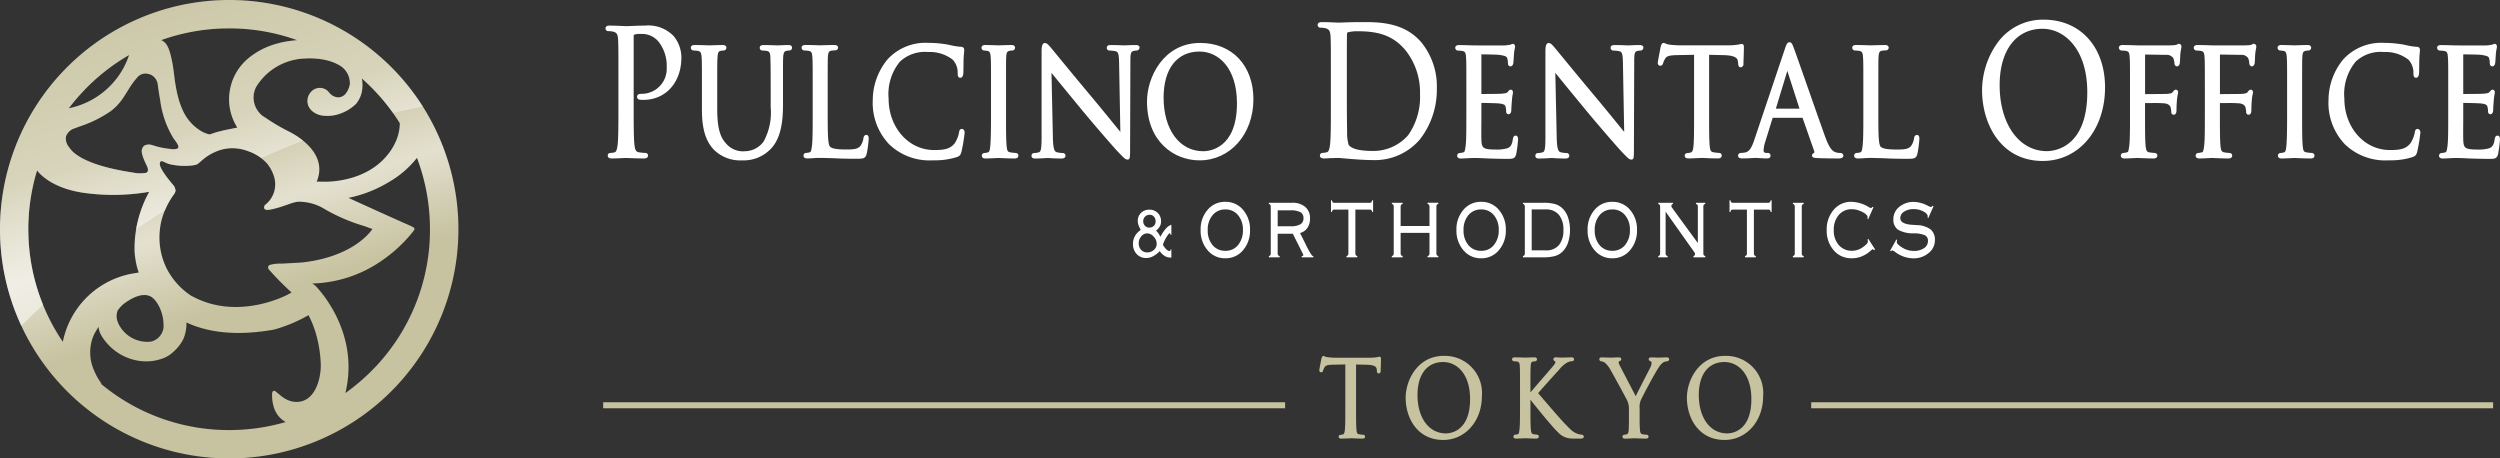
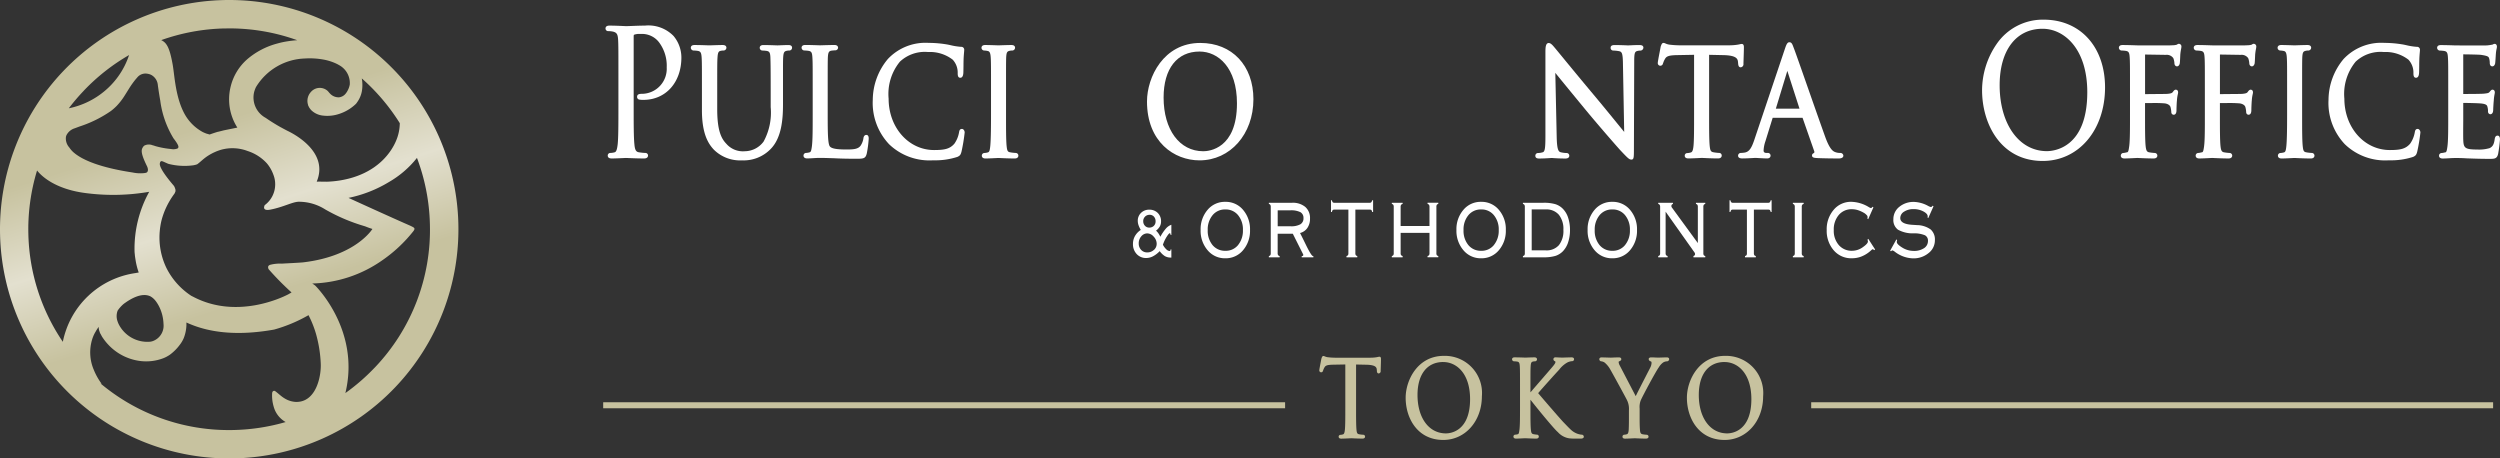
<svg xmlns="http://www.w3.org/2000/svg" width="272.662" height="50" viewBox="0 0 272.662 50">
  <rect x="0" y="0" width="272.662" height="50" fill="#333333" stroke="none" />
  <defs>
    <linearGradient id="linear-gradient" x1="0.43" y1="0.28" x2="0.549" y2="0.655" gradientUnits="objectBoundingBox">
      <stop offset="0" stop-color="#c7c29f" />
      <stop offset="0.515" stop-color="#e3e0cf" />
      <stop offset="1" stop-color="#c7c29f" />
    </linearGradient>
    <linearGradient id="linear-gradient-2" x1="0.23" y1="-0.111" x2="0.893" y2="1.63" gradientUnits="objectBoundingBox">
      <stop offset="0" stop-color="#fff" stop-opacity="0" />
      <stop offset="1" stop-color="#fff" />
    </linearGradient>
  </defs>
  <g id="logo05" transform="translate(-535 -611)">
    <g id="グループ_164" data-name="グループ 164" transform="translate(1162.754 -476.587)">
      <g id="グループ_154" data-name="グループ 154">
        <path id="パス_264" data-name="パス 264" d="M-577.764,1111.96a25,25,0,0,0-24.979-24.373c-.213,0-.425,0-.638.008a25,25,0,0,0-24.365,25.618,25,25,0,0,0,24.979,24.374c.212,0,.425,0,.638-.008A25,25,0,0,0-577.764,1111.96Zm-14.708-17.876a5.727,5.727,0,0,1,1.4.445,4.414,4.414,0,0,1,.495.278h0l.007.005.013.009a2.226,2.226,0,0,1,.951,1.992,2.308,2.308,0,0,1-.352.853l-.026.036a.327.327,0,0,1-.022.03l-.017.023a1.077,1.077,0,0,1-.767.447,1.279,1.279,0,0,1-.988-.429,1.275,1.275,0,0,1-.119-.135.124.124,0,0,0-.02-.018.88.88,0,0,0-.084-.1,1.276,1.276,0,0,0-1.852.107,1.43,1.43,0,0,0-.3,1.407.076.076,0,0,0,0,.033l.016.033c.016.038.035.075.054.111l.024.048c.014.027.028.053.044.078a.405.405,0,0,0,.031.043,1.578,1.578,0,0,0,.193.239,2.143,2.143,0,0,0,1.248.574,4.032,4.032,0,0,0,1.78-.183,4.715,4.715,0,0,0,1.8-1.068c.015-.016.029-.034.045-.052s.037-.038.055-.058a.321.321,0,0,0,.015-.032,2.982,2.982,0,0,0,.573-1.331,3.982,3.982,0,0,0-.022-1.332q.417.367.818.757a22.059,22.059,0,0,1,3.328,4.126,4.98,4.98,0,0,1-.413,1.938c-.449,1.063-1.938,3.609-6.054,4.3-.342.057-.7.1-1.057.124h-.006l-.261.017h-.015c-.063,0-.126.008-.189.01v-.01h-.61l0-.006-.456.005c1.272-3.045-2.069-4.974-3.005-5.452l-.1-.053-.01,0h0c-.228-.116-.467-.241-.717-.379l-.007,0-.031-.029v.011c-.519-.288-1.083-.63-1.7-1.056a2.526,2.526,0,0,1-1.26-2.791,3.123,3.123,0,0,1,.207-.565,6.478,6.478,0,0,1,5.315-3.117A8.4,8.4,0,0,1-592.472,1094.084Zm-6,22.845a30.439,30.439,0,0,0,2.433,2.479h0c.041.04.066.063.069.067l.013.012c-.056.029-.323.182-.343.193-.561.3-5.611,2.8-10.405.263l-.179-.088a7.819,7.819,0,0,1-2.73-3.065,7.639,7.639,0,0,1-.716-3.989,7.649,7.649,0,0,1,.183-1.145,8.346,8.346,0,0,1,.48-1.362,8.754,8.754,0,0,1,.927-1.57.633.633,0,0,0,.082-.165.363.363,0,0,0,.032-.074.648.648,0,0,0,.011-.19,1.377,1.377,0,0,0-.167-.433c-1.72-2.01-1.564-2.4-1.52-2.516a.189.189,0,0,1,.2-.185c.144.033.559.241.727.3a7.1,7.1,0,0,0,2.7.154,2.258,2.258,0,0,0,.432-.113c.329-.242.618-.537.958-.781a5.6,5.6,0,0,1,.9-.521c.126-.057.252-.112.381-.159a5.093,5.093,0,0,1,.537-.167l.072-.015a4.643,4.643,0,0,1,2.654.2,4.822,4.822,0,0,1,2.1,1.352,4.009,4.009,0,0,1,.7,1.22,2.831,2.831,0,0,1,.2,1.078,2.812,2.812,0,0,1-1.14,2.25c-.135.28-.156.647.649.484,1.423-.289,2.292-.8,3.005-.852a5.373,5.373,0,0,1,2.946.838,19.745,19.745,0,0,0,4.3,1.828l.146.052a7.233,7.233,0,0,0,.7.248s-1.8,2.97-7.576,3.647c-.755.063-1.518.088-2.3.137a4.264,4.264,0,0,0-1.3.134C-598.5,1116.561-598.564,1116.664-598.469,1116.929Zm-12.842,3a1.586,1.586,0,0,1,.2.138,2.142,2.142,0,0,1,.442.492,3.944,3.944,0,0,1,.3.515,4.565,4.565,0,0,1,.45,1.822,1.788,1.788,0,0,1-1.24,1.917,2,2,0,0,1-.2.041,3.5,3.5,0,0,1-3.446-1.909,2.659,2.659,0,0,1-.135-.339,1.68,1.68,0,0,1,.022-1.145,3.758,3.758,0,0,1,.649-.723C-613.7,1120.314-612.346,1119.393-611.311,1119.928Zm8.007-29.238c.186,0,.375-.007.561-.007h0a21.878,21.878,0,0,1,7.413,1.288,12.43,12.43,0,0,0-1.343.167c-.246.045-.486.1-.723.163-.036.009-.071.02-.107.03a8.286,8.286,0,0,0-3.271,1.706,5.773,5.773,0,0,0-1.844,3.094,5.727,5.727,0,0,0,.753,4.37l-.043.009h0l-1.471.3h0c-.2.055-.406.106-.588.148-.018,0-.034.007-.051.012l-.011,0c-.5.154-.856.286-.856.286l-.357-.1c-.111-.042-.219-.086-.323-.134l-.064-.031c-.025-.012-.048-.026-.072-.039a4.974,4.974,0,0,1-1.862-1.836l0,0c-.016-.026-.03-.051-.044-.077-1.013-1.829-1.1-4.2-1.307-5.384-.338-1.9-.665-2.413-1.253-2.693A21.968,21.968,0,0,1-603.3,1090.69Zm-15.321,6.8a21.944,21.944,0,0,1,4.952-3.9,8.63,8.63,0,0,1-3,4.189c-.053.041-.105.079-.158.118a8.792,8.792,0,0,1-3.416,1.5A22.061,22.061,0,0,1-618.625,1097.492Zm-1.94,5.048a.966.966,0,0,1,.072-.223,1.5,1.5,0,0,1,.9-.739l.281-.106.205-.077a13.166,13.166,0,0,0,3.451-1.7,5.925,5.925,0,0,0,.643-.569,6.942,6.942,0,0,0,.858-1.114c.166-.261.331-.529.5-.8a9.817,9.817,0,0,1,.667-.936l.237-.276a1.155,1.155,0,0,1,1.065-.373,1.359,1.359,0,0,1,.265.063,1.258,1.258,0,0,1,.2.089,1.391,1.391,0,0,1,.685,1.1c.079.573.164,1.133.262,1.672a10.5,10.5,0,0,0,1.442,4.118c.676.88.577.988.452,1.111a1.262,1.262,0,0,1-.716.06,9.463,9.463,0,0,1-1.675-.307c-.123-.042-.243-.081-.362-.112a1.078,1.078,0,0,0-.863.039.494.494,0,0,0-.136.133l-.01.013-.011.017c-.191.291-.3.6.43,2.084,0,0,.272.522-.052.708a1.106,1.106,0,0,1-.172.043,3.974,3.974,0,0,1-1.137-.02l-.242-.044c-3.516-.536-5.358-1.346-6.268-2.077a2.663,2.663,0,0,1-.595-.639A1.467,1.467,0,0,1-620.565,1102.54Zm-3.146,3.638c.356.462,1.836,2.073,5.49,2.491h0a23.018,23.018,0,0,0,6.744-.163,12.786,12.786,0,0,0-1.6,6.478c0,.015,0,.031,0,.046.005.068.01.135.017.2s.011.11.017.165c0,.025,0,.05.008.075h0c.005.04.009.08.014.121.022.158.048.318.076.478h0l0,.007a7.636,7.636,0,0,0,.324,1.234c-.113.017-.226.036-.338.059a9.448,9.448,0,0,0-7.939,7.5,21.776,21.776,0,0,1-3.759-11.739A21.933,21.933,0,0,1-623.711,1106.178Zm28.683,25.212a2.359,2.359,0,0,1-.462.034,2.574,2.574,0,0,1-1.232-.393c-.375-.223-.664-.526-1.012-.78a.2.2,0,0,0-.306.1l-.027.07a4.29,4.29,0,0,0,.17,1.535,2.742,2.742,0,0,0,1.3,1.662,22.03,22.03,0,0,1-5.608.868c-.186.005-.375.007-.561.007a21.754,21.754,0,0,1-14.04-5.1.769.769,0,0,0,.143.057,6.809,6.809,0,0,1-.862-1.537,4.764,4.764,0,0,1-.285-.9,4.858,4.858,0,0,1,.111-2.412,3.988,3.988,0,0,1,.212-.541c.048-.1.1-.193.157-.288a5.2,5.2,0,0,1,.339-.532c-.007.01,0,.033.005.062a1.355,1.355,0,0,0,.119.513l.017.039-.013.03a1.342,1.342,0,0,1,.126.21c.014.028.03.056.046.086.04.073.073.135.079.144.039.059.081.117.121.175l.028.043h0a5.971,5.971,0,0,0,.662.783,5.758,5.758,0,0,0,3.1,1.6,5.257,5.257,0,0,0,2.791-.278,3.633,3.633,0,0,0,.7-.381,5.133,5.133,0,0,0,1.05-1.048,3.364,3.364,0,0,0,.448-.752,4.229,4.229,0,0,0,.293-1.4c0-.1,0-.2,0-.306,2.221,1.032,5.3,1.536,9.572.771a16.305,16.305,0,0,0,3.744-1.57,11.36,11.36,0,0,1,.812,2.026,13.964,13.964,0,0,1,.52,3.2C-592.7,1128.522-593.2,1131.072-595.028,1131.39Zm8.144-3.709a22.158,22.158,0,0,1-3.2,2.779c1.677-6.9-3.3-11.739-3.3-11.739-.195-.138-.308-.213-.308-.213a13.881,13.881,0,0,0,7.555-2.476,15.649,15.649,0,0,0,3.461-3.22l.008-.011.012-.015.02-.027.007-.011c.154-.227.068-.305-.077-.393-.078-.042-.166-.085-.268-.134l-.03-.015c-1.947-.847-6.738-3.035-6.738-3.036a13.883,13.883,0,0,0,4.4-1.722,10.712,10.712,0,0,0,3.067-2.639,21.909,21.909,0,0,1,1.411,7.229A21.761,21.761,0,0,1-586.884,1127.681Z" fill="url(#linear-gradient)" />
-         <path id="パス_265" data-name="パス 265" d="M-602.743,1087.587c-.213,0-.425,0-.638.008a25,25,0,0,0-24.365,25.618,24.922,24.922,0,0,0,2.315,9.908q1.133-1.131,2.375-2.291a21.885,21.885,0,0,1-1.595-7.695,21.933,21.933,0,0,1,.94-6.957c.356.462,1.836,2.073,5.49,2.491h0a23.018,23.018,0,0,0,6.744-.163,13.928,13.928,0,0,0-1.451,4.118q1.537-1.074,3.174-2.116l.09-.214a8.754,8.754,0,0,1,.927-1.57.633.633,0,0,0,.082-.165.363.363,0,0,0,.032-.074.648.648,0,0,0,.011-.19,1.377,1.377,0,0,0-.167-.433c-1.72-2.01-1.564-2.4-1.52-2.516a.189.189,0,0,1,.2-.185c.144.033.559.241.727.3a7.1,7.1,0,0,0,2.7.154,2.258,2.258,0,0,0,.432-.113c.329-.242.618-.537.958-.781a5.6,5.6,0,0,1,.9-.521c.126-.057.252-.112.381-.159a5.093,5.093,0,0,1,.537-.167l.072-.015a4.643,4.643,0,0,1,2.654.2,6.111,6.111,0,0,1,1.475.767q2.22-1.005,4.569-1.9a8.958,8.958,0,0,0-1.5-.97l-.1-.053-.01,0h0c-.228-.116-.467-.241-.717-.379l-.007,0-.031-.029v.011c-.519-.288-1.083-.63-1.7-1.056a2.526,2.526,0,0,1-1.26-2.791,3.123,3.123,0,0,1,.207-.565,6.478,6.478,0,0,1,5.315-3.117,8.4,8.4,0,0,1,2.043.12,5.727,5.727,0,0,1,1.4.445,4.414,4.414,0,0,1,.495.278h0l.007.005.013.009a2.226,2.226,0,0,1,.951,1.992,2.308,2.308,0,0,1-.352.853l-.026.036a.327.327,0,0,1-.022.03l-.017.023a1.077,1.077,0,0,1-.767.447,1.279,1.279,0,0,1-.988-.429,1.275,1.275,0,0,1-.119-.135.124.124,0,0,0-.02-.018.88.88,0,0,0-.084-.1,1.276,1.276,0,0,0-1.852.107,1.43,1.43,0,0,0-.3,1.407.076.076,0,0,0,0,.033l.016.033c.016.038.035.075.054.111l.024.048c.014.027.028.053.044.078a.405.405,0,0,0,.031.043,1.578,1.578,0,0,0,.193.239,2.143,2.143,0,0,0,1.248.574,4.032,4.032,0,0,0,1.78-.183,4.715,4.715,0,0,0,1.8-1.068c.015-.016.029-.034.045-.052s.037-.038.055-.058a.321.321,0,0,0,.015-.032,2.982,2.982,0,0,0,.573-1.331,3.982,3.982,0,0,0-.022-1.332q.417.367.818.757a22.083,22.083,0,0,1,2.573,3q1.6-.384,3.254-.7A24.986,24.986,0,0,0-602.743,1087.587Zm-15.882,9.9a21.944,21.944,0,0,1,4.952-3.9,8.63,8.63,0,0,1-3,4.189c-.053.041-.105.079-.158.118a8.792,8.792,0,0,1-3.416,1.5A22.061,22.061,0,0,1-618.625,1097.492Zm10.246,6.294a1.262,1.262,0,0,1-.716.06,9.463,9.463,0,0,1-1.675-.307c-.123-.042-.243-.081-.362-.112a1.078,1.078,0,0,0-.863.039.494.494,0,0,0-.136.133l-.01.013-.011.017c-.191.291-.3.6.43,2.084,0,0,.272.522-.052.708a1.106,1.106,0,0,1-.172.043,3.974,3.974,0,0,1-1.137-.02l-.242-.044c-3.516-.536-5.358-1.346-6.268-2.077a2.663,2.663,0,0,1-.595-.639,1.467,1.467,0,0,1-.377-1.144.966.966,0,0,1,.072-.223,1.5,1.5,0,0,1,.9-.739l.281-.106.205-.077a13.166,13.166,0,0,0,3.451-1.7,5.925,5.925,0,0,0,.643-.569,6.942,6.942,0,0,0,.858-1.114c.166-.261.331-.529.5-.8a9.817,9.817,0,0,1,.667-.936l.237-.276a1.155,1.155,0,0,1,1.065-.373,1.359,1.359,0,0,1,.265.063,1.258,1.258,0,0,1,.2.089,1.391,1.391,0,0,1,.685,1.1c.079.573.164,1.133.262,1.672a10.5,10.5,0,0,0,1.442,4.118C-608.155,1103.555-608.254,1103.663-608.379,1103.786Zm11.706-11.648c-.246.045-.486.1-.723.163-.036.009-.071.02-.107.03a8.286,8.286,0,0,0-3.271,1.706,5.773,5.773,0,0,0-1.844,3.094,5.727,5.727,0,0,0,.753,4.37l-.043.009-1.471.3c-.2.055-.406.106-.588.148-.018,0-.034.007-.051.012l-.011,0c-.5.154-.856.286-.856.286l-.357-.1c-.111-.042-.219-.086-.323-.134l-.064-.031c-.025-.012-.048-.026-.072-.039a4.974,4.974,0,0,1-1.862-1.836l0,0c-.016-.026-.03-.051-.044-.077-1.013-1.829-1.1-4.2-1.307-5.384-.338-1.9-.665-2.413-1.253-2.693a21.968,21.968,0,0,1,6.865-1.275c.186,0,.375-.007.561-.007h0a21.878,21.878,0,0,1,7.413,1.288A12.43,12.43,0,0,0-596.673,1092.138Z" fill="url(#linear-gradient-2)" />
      </g>
      <g id="グループ_163" data-name="グループ 163">
        <g id="グループ_155" data-name="グループ 155">
          <path id="パス_266" data-name="パス 266" d="M-501.2,1113.41a2.4,2.4,0,0,0-.207-.365,1.669,1.669,0,0,0-.264-.3,1.615,1.615,0,0,0,.419-.47,1.116,1.116,0,0,0,.128-.538,1.249,1.249,0,0,0-.359-.925,1.261,1.261,0,0,0-.925-.356,1.234,1.234,0,0,0-.9.349,1.175,1.175,0,0,0-.355.875,1.459,1.459,0,0,0,.078.453,2.709,2.709,0,0,0,.251.531,1.941,1.941,0,0,0-.635.666,1.724,1.724,0,0,0-.218.853,1.556,1.556,0,0,0,.407,1.114,1.376,1.376,0,0,0,1.046.43,1.61,1.61,0,0,0,.738-.191,2.82,2.82,0,0,0,.726-.559,2.049,2.049,0,0,0,.571.549,1.32,1.32,0,0,0,.66.153H-500v-.889h-.084a.254.254,0,0,1-.028.13.087.087,0,0,1-.075.047.589.589,0,0,1-.367-.191,1.713,1.713,0,0,1-.367-.5,4.154,4.154,0,0,1,.417-.877q.24-.375.332-.375c.026,0,.047.018.063.053a.333.333,0,0,1,.025.143H-500V1112.1a1.425,1.425,0,0,0-.571.387A4.923,4.923,0,0,0-501.2,1113.41Zm-1.669-2.2a.688.688,0,0,1,.5-.194.606.606,0,0,1,.47.2.729.729,0,0,1,.179.509.665.665,0,0,1-.19.492.677.677,0,0,1-.5.192.614.614,0,0,1-.472-.2.707.707,0,0,1-.186-.5A.663.663,0,0,1-502.868,1111.215Zm.967,3.629a1.038,1.038,0,0,1-.732.277.868.868,0,0,1-.665-.279,1,1,0,0,1-.26-.705,1.133,1.133,0,0,1,.279-.77.846.846,0,0,1,.654-.32.945.945,0,0,1,.7.356,1.126,1.126,0,0,1,.325.772A.879.879,0,0,1-501.9,1114.844Z" fill="#fff" />
          <path id="パス_267" data-name="パス 267" d="M-494.115,1109.6a2.448,2.448,0,0,0-1.936.875,3.232,3.232,0,0,0-.757,2.2,3.241,3.241,0,0,0,.762,2.205,2.446,2.446,0,0,0,1.931.877,2.447,2.447,0,0,0,1.932-.877,3.241,3.241,0,0,0,.762-2.205,3.233,3.233,0,0,0-.758-2.2A2.447,2.447,0,0,0-494.115,1109.6Zm1.39,4.715a1.715,1.715,0,0,1-1.381.625,1.754,1.754,0,0,1-1.4-.62,2.443,2.443,0,0,1-.527-1.638,2.424,2.424,0,0,1,.53-1.626,1.736,1.736,0,0,1,1.393-.626,1.725,1.725,0,0,1,1.387.626,2.433,2.433,0,0,1,.528,1.626A2.454,2.454,0,0,1-492.725,1114.313Z" fill="#fff" />
          <path id="パス_268" data-name="パス 268" d="M-485.324,1114.291q-.385-.792-.642-1.29a1.374,1.374,0,0,0,.8-.553,1.753,1.753,0,0,0,.288-1.024,1.6,1.6,0,0,0-.514-1.267,2.116,2.116,0,0,0-1.447-.454h-2.528v.122a.316.316,0,0,1,.166.111.459.459,0,0,1,.042.232v5.019a.43.43,0,0,1-.042.227.339.339,0,0,1-.166.105v.133h1.178v-.133a.348.348,0,0,1-.173-.108.417.417,0,0,1-.044-.224v-2.108h1.651l1.1,2.191a.32.32,0,0,0,.018.033.191.191,0,0,1,.026.077.134.134,0,0,1-.035.1.138.138,0,0,1-.1.036h-.036v.139h1.271v-.139h-.04Q-484.727,1115.513-485.324,1114.291Zm-1.678-2.026h-1.4v-1.737h1.359a2.276,2.276,0,0,1,1.118.2.7.7,0,0,1,.334.65.736.736,0,0,1-.339.672A2.068,2.068,0,0,1-487,1112.265Z" fill="#fff" />
          <path id="パス_269" data-name="パス 269" d="M-478.2,1109.651a.245.245,0,0,1-.177.052h-3.842a.245.245,0,0,1-.177-.052.483.483,0,0,1-.093-.219h-.1v1.279h.1a.441.441,0,0,1,.086-.211.254.254,0,0,1,.179-.05h1.532v4.737a.456.456,0,0,1-.04.224.3.3,0,0,1-.168.1v.139h1.177v-.139a.291.291,0,0,1-.168-.1.445.445,0,0,1-.04-.224v-4.737h1.567a.257.257,0,0,1,.182.05.478.478,0,0,1,.084.211h.1v-1.279h-.1A.51.51,0,0,1-478.2,1109.651Z" fill="#fff" />
          <path id="パス_270" data-name="パス 270" d="M-472.059,1109.825a.322.322,0,0,1,.17.111.459.459,0,0,1,.042.232v2.064h-3.147v-2.064a.454.454,0,0,1,.044-.23.331.331,0,0,1,.173-.113v-.122h-1.178v.122a.317.317,0,0,1,.166.111.459.459,0,0,1,.042.232v5.019a.445.445,0,0,1-.04.224.288.288,0,0,1-.168.1v.139h1.178v-.139a.321.321,0,0,1-.175-.108.414.414,0,0,1-.042-.218v-2.2h3.147v2.2a.445.445,0,0,1-.04.224.294.294,0,0,1-.172.1v.139h1.173v-.139a.284.284,0,0,1-.171-.1.476.476,0,0,1-.037-.224v-5.019a.49.49,0,0,1,.039-.232.31.31,0,0,1,.169-.111v-.122h-1.173Z" fill="#fff" />
          <path id="パス_271" data-name="パス 271" d="M-466.214,1109.6a2.445,2.445,0,0,0-1.936.875,3.228,3.228,0,0,0-.758,2.2,3.241,3.241,0,0,0,.762,2.205,2.447,2.447,0,0,0,1.932.877,2.447,2.447,0,0,0,1.931-.877,3.241,3.241,0,0,0,.762-2.205,3.237,3.237,0,0,0-.757-2.2A2.449,2.449,0,0,0-466.214,1109.6Zm1.389,4.715a1.715,1.715,0,0,1-1.381.625,1.754,1.754,0,0,1-1.4-.62,2.443,2.443,0,0,1-.527-1.638,2.424,2.424,0,0,1,.53-1.626,1.737,1.737,0,0,1,1.394-.626,1.725,1.725,0,0,1,1.386.626,2.433,2.433,0,0,1,.528,1.626A2.454,2.454,0,0,1-464.825,1114.313Z" fill="#fff" />
          <path id="パス_272" data-name="パス 272" d="M-457.287,1110.373a2,2,0,0,0-.821-.515,4.441,4.441,0,0,0-1.326-.155h-2.222v.122a.317.317,0,0,1,.166.111.459.459,0,0,1,.042.232v5.019a.458.458,0,0,1-.039.224.3.3,0,0,1-.169.1v.139h2.222a4.441,4.441,0,0,0,1.326-.155,2,2,0,0,0,.821-.515,2.535,2.535,0,0,0,.565-.979,4.259,4.259,0,0,0,.2-1.334,4.212,4.212,0,0,0-.2-1.322A2.484,2.484,0,0,0-457.287,1110.373Zm-.445,3.951a1.782,1.782,0,0,1-1.432.569H-460.7v-4.465h1.531a1.779,1.779,0,0,1,1.426.576,2.466,2.466,0,0,1,.5,1.654A2.493,2.493,0,0,1-457.732,1114.324Z" fill="#fff" />
          <path id="パス_273" data-name="パス 273" d="M-451.907,1109.6a2.447,2.447,0,0,0-1.936.875,3.233,3.233,0,0,0-.758,2.2,3.241,3.241,0,0,0,.762,2.205,2.447,2.447,0,0,0,1.932.877,2.449,2.449,0,0,0,1.932-.877,3.245,3.245,0,0,0,.761-2.205,3.232,3.232,0,0,0-.757-2.2A2.448,2.448,0,0,0-451.907,1109.6Zm1.389,4.715a1.714,1.714,0,0,1-1.38.625,1.754,1.754,0,0,1-1.4-.62,2.439,2.439,0,0,1-.528-1.638,2.429,2.429,0,0,1,.53-1.626,1.738,1.738,0,0,1,1.394-.626,1.727,1.727,0,0,1,1.387.626,2.433,2.433,0,0,1,.527,1.626A2.454,2.454,0,0,1-450.518,1114.313Z" fill="#fff" />
          <path id="パス_274" data-name="パス 274" d="M-442.787,1109.825a.317.317,0,0,1,.166.111.459.459,0,0,1,.042.232v3.929l-2.829-3.873a.3.3,0,0,1-.042-.078.29.29,0,0,1-.015-.094.214.214,0,0,1,.042-.136.335.335,0,0,1,.13-.091v-.122H-446.9v.122a.317.317,0,0,1,.166.111.459.459,0,0,1,.042.232v5.019a.445.445,0,0,1-.04.224.288.288,0,0,1-.168.1v.139h1.023v-.139a.321.321,0,0,1-.175-.108.414.414,0,0,1-.042-.218v-4.51l3.156,4.455a.305.305,0,0,1,.04.083.3.3,0,0,1,.013.088.194.194,0,0,1-.04.127.29.29,0,0,1-.133.083v.139h1.289v-.139a.294.294,0,0,1-.169-.1.456.456,0,0,1-.04-.224v-5.019a.459.459,0,0,1,.042-.232.32.32,0,0,1,.167-.111v-.122h-1.014Z" fill="#fff" />
          <path id="パス_275" data-name="パス 275" d="M-434.734,1109.651a.249.249,0,0,1-.178.052h-3.842a.248.248,0,0,1-.177-.052.494.494,0,0,1-.093-.219h-.1v1.279h.1a.441.441,0,0,1,.086-.211.255.255,0,0,1,.179-.05h1.532v4.737a.445.445,0,0,1-.04.224.291.291,0,0,1-.168.1v.139h1.178v-.139a.294.294,0,0,1-.169-.1.456.456,0,0,1-.04-.224v-4.737h1.567a.256.256,0,0,1,.182.05.478.478,0,0,1,.084.211h.1v-1.279h-.1A.524.524,0,0,1-434.734,1109.651Z" fill="#fff" />
          <path id="パス_276" data-name="パス 276" d="M-432.214,1109.825a.317.317,0,0,1,.165.111.446.446,0,0,1,.043.232v5.019a.456.456,0,0,1-.04.224.3.3,0,0,1-.168.1v.139h1.177v-.139a.291.291,0,0,1-.168-.1.445.445,0,0,1-.04-.224v-5.019a.459.459,0,0,1,.042-.232.317.317,0,0,1,.166-.111v-.122h-1.177Z" fill="#fff" />
          <path id="パス_277" data-name="パス 277" d="M-424.075,1113.726a1,1,0,0,1,.035.127.405.405,0,0,1,.009.078q0,.227-.557.617a2,2,0,0,1-1.165.39,1.846,1.846,0,0,1-1.449-.62,2.37,2.37,0,0,1-.552-1.638,2.425,2.425,0,0,1,.545-1.646,1.81,1.81,0,0,1,1.439-.628,2.2,2.2,0,0,1,.673.108,3.347,3.347,0,0,1,.708.335,1.474,1.474,0,0,1,.268.246.294.294,0,0,1,.055.169.447.447,0,0,1-.007.08.428.428,0,0,1-.02.08l.093.067.571-1.29-.093-.066a.678.678,0,0,1-.106.113.12.12,0,0,1-.075.031.941.941,0,0,1-.257-.122,3.841,3.841,0,0,0-1.872-.559,2.446,2.446,0,0,0-1.935.875,3.237,3.237,0,0,0-.757,2.2,3.232,3.232,0,0,0,.764,2.214,2.5,2.5,0,0,0,1.972.868,2.874,2.874,0,0,0,.958-.157,3.284,3.284,0,0,0,.883-.485c.074-.055.158-.126.253-.213s.152-.13.172-.13a.175.175,0,0,1,.08.025.831.831,0,0,1,.106.075l.089-.078-.744-1.156Z" fill="#fff" />
          <path id="パス_278" data-name="パス 278" d="M-418.687,1112.138c-.1-.007-.249-.017-.438-.028q-1.377-.072-1.376-.741a.819.819,0,0,1,.411-.694,1.825,1.825,0,0,1,1.049-.28,2.211,2.211,0,0,1,1.06.252q.473.252.472.539a.23.23,0,0,1-.009.061.244.244,0,0,1-.018.05l.089.072.571-1.284-.089-.066a.659.659,0,0,1-.108.113.14.14,0,0,1-.082.036,1.1,1.1,0,0,1-.314-.127,3.468,3.468,0,0,0-1.519-.432,2.424,2.424,0,0,0-1.626.543,1.7,1.7,0,0,0-.64,1.35,1.3,1.3,0,0,0,.5,1.134,3.27,3.27,0,0,0,1.707.4,3.047,3.047,0,0,1,1.237.211.645.645,0,0,1,.329.614.922.922,0,0,1-.425.791,1.934,1.934,0,0,1-1.133.3,2.338,2.338,0,0,1-1.252-.365c-.393-.244-.589-.446-.589-.609a.543.543,0,0,1,.009-.091.822.822,0,0,1,.026-.114l-.079-.077-.682,1.234.093.066a.592.592,0,0,1,.1-.083.128.128,0,0,1,.061-.017.839.839,0,0,1,.266.155,3.406,3.406,0,0,0,1.97.714,2.561,2.561,0,0,0,1.7-.575,1.755,1.755,0,0,0,.691-1.4,1.458,1.458,0,0,0-.463-1.178A2.63,2.63,0,0,0-418.687,1112.138Z" fill="#fff" />
          <path id="パス_279" data-name="パス 279" d="M-557.423,1090.38c-.442,0-.952.02-1.369.036-.284.011-.524.021-.668.021-.037,0-.147-.005-.3-.012-.377-.017-1.011-.045-1.526-.045-.354,0-.428.174-.428.32a.285.285,0,0,0,.3.282,2.483,2.483,0,0,1,.509.051c.418.1.535.29.566.911.032.595.032,1.12.032,4.034v3.295c0,1.753,0,3.267-.079,4.042-.063.524-.138.837-.343.885a1.993,1.993,0,0,1-.442.069.279.279,0,0,0-.3.282c0,.146.075.32.429.32.371,0,1.051-.033,1.378-.048l.174-.008.186.007c.362.016,1.115.049,1.8.049.4,0,.428-.245.428-.32a.278.278,0,0,0-.3-.282,6.016,6.016,0,0,1-.7-.073c-.314-.048-.432-.261-.488-.879-.079-.777-.079-2.291-.079-4.044v-7.693c0-.166.029-.2.037-.2a1.6,1.6,0,0,1,.617-.093l.173,0a2.343,2.343,0,0,1,1.912.878,4.259,4.259,0,0,1,.865,2.772,2.734,2.734,0,0,1-2.627,2.882c-.284,0-.606,0-.606.338a.3.3,0,0,0,.3.3h.009a1.928,1.928,0,0,0,.377.023c2.442,0,4.147-1.9,4.147-4.624a3.66,3.66,0,0,0-.853-2.343A3.826,3.826,0,0,0-557.423,1090.38Z" fill="#fff" />
          <path id="パス_280" data-name="パス 280" d="M-541.758,1092.5c-.286,0-.691.017-.953.028-.122.005-.212.009-.243.009l-.2-.006c-.3-.011-.874-.031-1.341-.031-.344,0-.4.188-.4.3a.3.3,0,0,0,.283.3,3.7,3.7,0,0,1,.458.036c.32.05.407.2.424.75.016.5.031.973.031,3.387v2a6.589,6.589,0,0,1-.776,3.757,2.578,2.578,0,0,1-2.061,1.052,2.38,2.38,0,0,1-1.995-.809c-.521-.54-1-1.371-1-3.775v-2.228c0-2.469,0-2.914.032-3.415.035-.57.132-.68.35-.724a1.275,1.275,0,0,1,.321-.034.315.315,0,0,0,.3-.3c0-.113-.053-.3-.412-.3-.272,0-.738.015-1.071.026-.181.006-.322.011-.368.011s-.147,0-.295-.008c-.339-.012-.889-.029-1.337-.029-.345,0-.4.188-.4.3a.313.313,0,0,0,.283.3,3.7,3.7,0,0,1,.459.036c.319.05.405.192.439.723.032.5.032.945.032,3.414v2.34c0,2.57.689,3.643,1.29,4.289a4.054,4.054,0,0,0,3.083,1.178,4.092,4.092,0,0,0,3.094-1.21c1.219-1.21,1.375-3.251,1.375-4.894l0-3.47c0-.975,0-1.3.018-1.648.034-.552.123-.665.367-.724a1.269,1.269,0,0,1,.32-.034.3.3,0,0,0,.283-.3C-541.362,1092.684-541.413,1092.5-541.758,1092.5Z" fill="#fff" />
          <path id="パス_281" data-name="パス 281" d="M-533.27,1102.3c-.127,0-.276.092-.313.35a1.934,1.934,0,0,1-.309.824c-.281.388-.806.417-1.576.417-1.031,0-1.574-.1-1.766-.32-.23-.249-.247-1.473-.247-3.46v-2.845c0-2.472,0-2.917.016-3.416.033-.574.12-.68.384-.739.155-.018.356-.036.449-.036a.3.3,0,0,0,.283-.282c0-.071-.028-.3-.4-.3-.316,0-.962.019-1.322.03l-.246.007-.2-.006c-.32-.011-.933-.031-1.413-.031-.344,0-.4.188-.4.3a.312.312,0,0,0,.283.3,3.683,3.683,0,0,1,.458.036c.329.052.407.18.439.723.033.5.033.945.033,3.414v2.808c0,1.552,0,2.778-.086,3.466-.061.445-.1.617-.244.657a1.635,1.635,0,0,1-.39.068.287.287,0,0,0-.283.3c0,.071.029.3.4.3.229,0,.54-.019.835-.038.269-.018.507-.018.57-.018h0c.326,0,.69.011,1.139.025l.4.012c.675.038,1.487.056,2.483.056.75,0,.938-.051,1.07-.56a11.729,11.729,0,0,0,.215-1.631C-533,1102.376-533.148,1102.3-533.27,1102.3Z" fill="#fff" />
          <path id="パス_282" data-name="パス 282" d="M-522.842,1101.649c-.243,0-.282.2-.313.367a3.04,3.04,0,0,1-.511,1.245c-.507.587-1.118.69-2.215.69-2.779,0-4.955-2.458-4.955-5.6a5.559,5.559,0,0,1,1.232-4.04,3.969,3.969,0,0,1,3.076-1.05,4.064,4.064,0,0,1,2.682.836,2.072,2.072,0,0,1,.543,1.465c0,.177,0,.507.283.507.136,0,.3-.086.331-.495.009-.124.013-.445.018-.8,0-.289.007-.6.015-.833.018-.326.036-.526.048-.663.01-.113.016-.185.016-.245a.313.313,0,0,0-.34-.338h0a7.025,7.025,0,0,1-1.185-.189l-.245-.052a12.3,12.3,0,0,0-2.1-.19,5.634,5.634,0,0,0-4.46,1.76,7.006,7.006,0,0,0-1.643,4.456,6.551,6.551,0,0,0,1.779,4.836,6.334,6.334,0,0,0,4.809,1.754,7.816,7.816,0,0,0,2.641-.371c.295-.137.357-.24.449-.579a19.063,19.063,0,0,0,.345-2.084C-522.543,1101.853-522.663,1101.649-522.842,1101.649Z" fill="#fff" />
          <path id="パス_283" data-name="パス 283" d="M-516.973,1104.269a4.875,4.875,0,0,1-.617-.072c-.273-.049-.326-.191-.378-.692-.064-.647-.064-1.874-.064-3.427v-2.808c0-2.472,0-2.917.016-3.416.032-.563.108-.66.37-.724a1.212,1.212,0,0,1,.317-.033.312.312,0,0,0,.283-.3c0-.113-.051-.3-.4-.3-.316,0-.887.019-1.2.03l-.218.007-.243-.008c-.319-.011-.863-.029-1.2-.029s-.4.188-.4.3a.3.3,0,0,0,.283.3,2.086,2.086,0,0,1,.4.051c.156.039.288.118.323.708.032.5.032.945.032,3.414v2.808c0,1.217-.009,2.706-.08,3.426-.047.456-.092.654-.25.7a1.629,1.629,0,0,1-.389.068.287.287,0,0,0-.283.3c0,.071.029.3.4.3.308,0,.839-.028,1.158-.044.131-.007.225-.012.248-.012l.152.007c.3.014,1.007.049,1.627.049.377,0,.4-.251.4-.3A.287.287,0,0,0-516.973,1104.269Z" fill="#fff" />
-           <path id="パス_284" data-name="パス 284" d="M-503.8,1093.1a.337.337,0,0,0,.331-.319c0-.188-.144-.282-.428-.282-.385,0-.72.016-.951.027-.118.006-.207.01-.261.01s-.162,0-.308-.01c-.3-.011-.746-.027-1.18-.027-.11,0-.444,0-.444.282a.286.286,0,0,0,.283.319,3.724,3.724,0,0,1,.659.072c.29.062.383.251.4,1.315l.137,7.486-.492-.6c-.681-.838-1.645-2.023-2.561-3.121-1.478-1.761-2.9-3.489-3.738-4.511-.411-.5-.684-.832-.758-.919l-.062-.073c-.225-.268-.413-.472-.616-.472-.336,0-.364.482-.364.975v9.115c0,1.392-.056,1.75-.291,1.825a1.8,1.8,0,0,1-.525.083.289.289,0,0,0-.283.3c0,.2.133.3.4.3.452,0,.885-.027,1.143-.044.112-.007.193-.012.231-.012s.1,0,.2.011c.268.017.718.045,1.3.045.387,0,.429-.21.429-.3a.289.289,0,0,0-.283-.3,2.771,2.771,0,0,1-.664-.087c-.258-.074-.4-.351-.427-1.656l-.151-7c.654.813,1.967,2.409,3.374,4.119,1.523,1.839,3.571,4.172,3.709,4.313.832.885.982,1.027,1.207,1.027.283,0,.283-.2.283-1.311l.032-9.322c0-.983.049-1.143.37-1.22A1.239,1.239,0,0,1-503.8,1093.1Z" fill="#fff" />
          <path id="パス_285" data-name="パス 285" d="M-496.845,1092.271c-4.009,0-5.812,3.733-5.812,6.384,0,4.412,2.971,6.422,5.731,6.422,3.35,0,5.876-2.865,5.876-6.665C-491.05,1094.739-493.379,1092.271-496.845,1092.271Zm.323,11.811c-2.587,0-4.324-2.354-4.324-5.857,0-3.141,1.465-5.016,3.92-5.016,2.031,0,4.081,1.748,4.081,5.652C-492.845,1103.83-495.908,1104.082-496.522,1104.082Z" fill="#fff" />
-           <path id="パス_286" data-name="パス 286" d="M-481.728,1104.815c.04,0,.2.014.431.035s.568.051.933.08c.951.077,1.732.116,2.322.116a6.444,6.444,0,0,0,5.164-2.273,8.824,8.824,0,0,0,1.832-5.529,7.609,7.609,0,0,0-1.651-4.991c-1.661-1.987-4.014-2.255-6.1-2.255l-.693,0c-.692,0-1.416.028-1.848.044-.194.008-.334.013-.394.013l-.216-.009c-.356-.015-1.1-.048-1.661-.048-.36,0-.436.176-.436.323a.288.288,0,0,0,.3.285,2.542,2.542,0,0,1,.524.053c.432.106.553.3.585.94.033.61.033,1.15.033,4.143v3.383c0,1.8,0,3.356-.082,4.151-.064.541-.142.864-.355.913a2.03,2.03,0,0,1-.456.072.282.282,0,0,0-.3.285c0,.147.076.323.436.323.118,0,.266-.008.424-.017.176-.01.364-.021.548-.021C-482.04,1104.815-481.761,1104.815-481.728,1104.815Zm.867-9.378c0-1.451,0-3.438.016-4.094,0-.171.033-.2.114-.237a4.113,4.113,0,0,1,.995-.112c2.142,0,3.863.359,5.3,2.11a7.343,7.343,0,0,1,1.555,4.736,7.255,7.255,0,0,1-1.287,4.483,5.039,5.039,0,0,1-3.824,1.729c-1.878,0-2.492-.373-2.679-.689a4.483,4.483,0,0,1-.157-1.378c-.016-.351-.033-2.108-.033-4.164Z" fill="#fff" />
-           <path id="パス_287" data-name="パス 287" d="M-462.446,1102.379c-.246,0-.29.25-.314.392-.079.62-.263.827-.548.971a4.038,4.038,0,0,1-1.352.153c-1.375,0-1.5-.182-1.528-1.112-.012-.224-.006-1.251,0-2l0-.7v-1.271c.4,0,1.711.023,2.054.073.524.071.559.234.589.369a1.481,1.481,0,0,1,.056.473c0,.221.134.32.267.32s.3-.124.3-.47c0-.1.032-.7.065-1.019a5.447,5.447,0,0,1,.087-.7,1.2,1.2,0,0,0,.026-.19c0-.222-.135-.3-.25-.3s-.191.088-.283.2l-.056.066c-.094.109-.238.128-.586.167-.225.026-1.341.036-2.268.036v-4.321c.4,0,1.739.024,1.94.055.786.113.824.218.882.374a1.847,1.847,0,0,1,.071.506c0,.348.217.375.283.375.159,0,.263-.152.3-.309.022-.128.042-.448.06-.731.009-.148.017-.275.023-.334a3.44,3.44,0,0,1,.082-.554,1.02,1.02,0,0,0,.031-.207c0-.3-.195-.32-.234-.32a.425.425,0,0,0-.2.06c-.015.008-.03.018-.026.018l-.093.016a4.639,4.639,0,0,1-.536.075c-.107.006-.505.008-.993.008-.783,0-1.793-.005-2.206-.007h-.186l-.21-.006c-.329-.011-.959-.031-1.439-.031-.345,0-.4.188-.4.3a.312.312,0,0,0,.283.3,3.7,3.7,0,0,1,.458.036c.329.052.407.18.439.723.032.5.032.945.032,3.414v2.808c0,1.552,0,2.778-.079,3.421l-.008.056c-.059.435-.1.616-.22.641-.052.007-.11.02-.17.034a1.377,1.377,0,0,1-.242.039.287.287,0,0,0-.283.3c0,.071.029.3.4.3.23,0,.557-.019.835-.038.3-.018.572-.018.6-.018.216,0,.577,0,1.174.037l.344.012c.562.02,1.261.044,2.135.044.552,0,.83,0,.957-.541a15,15,0,0,0,.2-1.575C-462.179,1102.432-462.346,1102.379-462.446,1102.379Z" fill="#fff" />
          <path id="パス_288" data-name="パス 288" d="M-448.947,1092.5c-.385,0-.72.016-.951.027-.118.006-.207.01-.261.01s-.162,0-.308-.01c-.3-.011-.746-.027-1.179-.027-.111,0-.445,0-.445.282a.286.286,0,0,0,.283.319,3.724,3.724,0,0,1,.659.072c.29.062.383.251.4,1.315l.137,7.486-.491-.6c-.682-.838-1.646-2.023-2.562-3.121-1.478-1.761-2.9-3.488-3.738-4.511-.411-.5-.684-.832-.758-.919l-.062-.073c-.225-.268-.413-.472-.616-.472-.336,0-.364.482-.364.975v9.115c0,1.392-.056,1.75-.291,1.825a1.8,1.8,0,0,1-.525.083.289.289,0,0,0-.283.3c0,.2.133.3.4.3.452,0,.885-.027,1.143-.044.112-.007.193-.012.231-.012s.1,0,.2.011c.268.017.718.045,1.3.045.387,0,.429-.21.429-.3a.289.289,0,0,0-.283-.3,2.772,2.772,0,0,1-.664-.087c-.258-.074-.395-.351-.427-1.656l-.151-7c.654.813,1.967,2.409,3.374,4.119,1.523,1.839,3.571,4.172,3.709,4.314.832.884.982,1.026,1.207,1.026.283,0,.283-.2.283-1.311l.032-9.322c0-.983.049-1.143.37-1.22a1.239,1.239,0,0,1,.3-.033.338.338,0,0,0,.332-.319C-448.518,1092.59-448.663,1092.5-448.947,1092.5Z" fill="#fff" />
          <path id="パス_289" data-name="パス 289" d="M-439.752,1093.6c1.367.037,1.516.394,1.549.726l.016.164c.011.153.031.439.283.439a.335.335,0,0,0,.3-.376c0-.071.007-.28.015-.539.015-.423.033-.975.033-1.277,0-.088,0-.357-.234-.357a1.164,1.164,0,0,0-.216.034c-.059.013-.132.028-.216.043a6.021,6.021,0,0,1-.991.073h-5.367a10.176,10.176,0,0,1-1.091-.073,1.588,1.588,0,0,1-.445-.13.525.525,0,0,0-.209-.059c-.166,0-.226.178-.3.384l-.016.047,0,.017c-.005.045-.043.24-.09.484-.148.768-.218,1.152-.218,1.259a.285.285,0,0,0,.267.3.3.3,0,0,0,.3-.252c.015-.034.027-.069.041-.107a1.986,1.986,0,0,1,.178-.383c.153-.274.377-.4,1.293-.418l1.88-.035v6.51c0,1.553,0,2.78-.063,3.426-.051.485-.128.672-.3.716a1.487,1.487,0,0,1-.373.068.273.273,0,0,0-.283.282c0,.113.051.3.4.3.3,0,.9-.029,1.239-.045.125-.007.213-.011.232-.011l.184.008c.321.016.987.048,1.578.048.377,0,.4-.251.4-.3a.276.276,0,0,0-.283-.3,4.742,4.742,0,0,1-.618-.072c-.3-.051-.359-.21-.409-.692-.064-.647-.064-1.874-.064-3.427v-6.509Z" fill="#fff" />
          <path id="パス_290" data-name="パス 290" d="M-426.709,1104.57a.317.317,0,0,0-.348-.3,1.575,1.575,0,0,1-.507-.083c-.223-.081-.594-.217-1.111-1.639-.454-1.254-1.286-3.628-2.018-5.715-.681-1.943-1.269-3.621-1.4-3.95l-.077-.2c-.1-.273-.187-.489-.419-.489s-.333.238-.5.733l-3.346,9.958c-.278.814-.529,1.27-1.063,1.347a3.37,3.37,0,0,1-.393.035.3.3,0,0,0-.3.3c0,.113.058.3.445.3s.841-.025,1.14-.042c.144-.008.252-.014.3-.014.064,0,.229.009.424.02.292.016.65.036.853.036.361,0,.38-.251.38-.3a.289.289,0,0,0-.316-.3h-.129c-.209,0-.315-.087-.315-.26a3.578,3.578,0,0,1,.2-1.016l.792-2.558h3.258l1.27,3.632c.059.158-.017.207-.08.239a.253.253,0,0,0-.156.245c0,.242.271.258.558.276l.106.006c.638.025,1.438.038,2.253.038C-426.745,1104.871-426.709,1104.641-426.709,1104.57Zm-7.363-5.13,1.253-4.123,1.327,4.123Z" fill="#fff" />
-           <path id="パス_291" data-name="パス 291" d="M-418.63,1104.348a11.89,11.89,0,0,0,.215-1.631c0-.341-.146-.413-.267-.413s-.277.092-.314.35a1.935,1.935,0,0,1-.309.824c-.281.388-.806.417-1.576.417-1.031,0-1.574-.1-1.766-.32-.23-.249-.246-1.473-.246-3.46v-2.845c0-2.472,0-2.917.016-3.416.033-.574.119-.68.383-.739.155-.018.356-.036.449-.036a.3.3,0,0,0,.283-.282c0-.071-.028-.3-.4-.3-.316,0-.962.019-1.322.03l-.246.007-.2-.006c-.32-.011-.932-.031-1.412-.031-.345,0-.4.188-.4.3a.313.313,0,0,0,.284.3,3.7,3.7,0,0,1,.458.036c.329.052.407.18.439.723.032.5.032.945.032,3.414v2.808c0,1.552,0,2.778-.085,3.464-.062.447-.1.619-.245.659a1.629,1.629,0,0,1-.389.068.286.286,0,0,0-.283.3c0,.071.028.3.4.3.229,0,.54-.019.836-.038.268-.018.506-.018.57-.018h0c.326,0,.691.011,1.139.025l.4.012c.675.038,1.487.056,2.482.056C-418.951,1104.908-418.762,1104.857-418.63,1104.348Z" fill="#fff" />
          <path id="パス_292" data-name="パス 292" d="M-404.867,1089.731a6.1,6.1,0,0,0-5.129,2.662,8.958,8.958,0,0,0-1.584,5.024c0,3.721,2.069,7.725,6.613,7.725,3.938,0,6.8-3.378,6.8-8.032C-398.171,1092.7-400.862,1089.731-404.867,1089.731Zm.349,14.34c-3.029,0-5.145-2.957-5.145-7.192,0-3.8,1.793-6.154,4.68-6.154,2.349,0,4.878,2.166,4.878,6.923C-400.105,1103.762-403.781,1104.071-404.518,1104.071Z" fill="#fff" />
          <path id="パス_293" data-name="パス 293" d="M-390.117,1092.364a.314.314,0,0,0-.176.067.316.316,0,0,1-.086.041,1.655,1.655,0,0,1-.416.051l-.172.01c-.107.006-.518.008-1.029.008-.725,0-1.649,0-2.2-.006l-.45,0-.2-.006c-.32-.011-.933-.031-1.413-.031-.344,0-.4.188-.4.3a.312.312,0,0,0,.283.3,3.7,3.7,0,0,1,.458.036c.329.052.407.18.439.723.033.5.033.945.033,3.414v2.808c0,1.552,0,2.778-.08,3.421l-.008.056c-.059.435-.1.616-.22.641-.051.007-.11.02-.17.034a1.378,1.378,0,0,1-.242.039.287.287,0,0,0-.283.3c0,.071.029.3.4.3.308,0,.839-.028,1.158-.044.131-.007.225-.012.248-.012l.152.007c.3.014,1.007.049,1.627.049.377,0,.4-.251.4-.3a.287.287,0,0,0-.283-.3,4.849,4.849,0,0,1-.615-.072c-.246-.047-.328-.2-.38-.693-.064-.609-.064-1.852-.064-3.426l0-1.253.726,0a13.7,13.7,0,0,1,1.449.038c.323.055.539.2.6.393a2.456,2.456,0,0,1,.087.525c0,.3.223.32.267.32.09,0,.3-.048.3-.488,0-.111.016-.738.049-1.057a4.272,4.272,0,0,1,.1-.7.964.964,0,0,0,.03-.189c0-.286-.209-.3-.251-.3-.131,0-.23.116-.317.242s-.212.172-.539.208c-.186.018-.387.018-.619.018l-1.879.018v-4.319l2.271.036a.872.872,0,0,1,.812.36,1.82,1.82,0,0,1,.118.537c0,.235.142.357.283.357.159,0,.263-.152.3-.309.021-.125.035-.435.047-.707.007-.158.013-.3.019-.352.027-.249.059-.416.081-.533a1.414,1.414,0,0,0,.033-.234A.287.287,0,0,0-390.117,1092.364Z" fill="#fff" />
          <path id="パス_294" data-name="パス 294" d="M-381.953,1092.364a.311.311,0,0,0-.175.067.326.326,0,0,1-.087.041,1.655,1.655,0,0,1-.416.051l-.172.01c-.107.006-.518.008-1.029.008-.724,0-1.648,0-2.2-.006l-.45,0-.2-.006c-.32-.011-.933-.031-1.412-.031-.345,0-.4.188-.4.3a.313.313,0,0,0,.283.3,3.669,3.669,0,0,1,.458.036c.33.052.408.18.44.723.032.5.032.945.032,3.414v2.808c0,1.552,0,2.778-.08,3.421l-.007.056c-.06.435-.1.616-.221.641-.051.007-.109.02-.17.034a1.378,1.378,0,0,1-.242.039.286.286,0,0,0-.282.3c0,.071.028.3.4.3.307,0,.838-.028,1.157-.044.131-.007.226-.012.249-.012l.151.007c.3.014,1.007.049,1.627.049.377,0,.4-.251.4-.3a.286.286,0,0,0-.283-.3,4.817,4.817,0,0,1-.614-.072c-.247-.047-.329-.2-.381-.693-.063-.609-.063-1.852-.063-3.426l0-1.253.726,0a13.7,13.7,0,0,1,1.449.038c.323.055.539.2.6.393a2.456,2.456,0,0,1,.088.525c0,.3.222.32.266.32.09,0,.3-.048.3-.488,0-.111.016-.738.048-1.057a4.272,4.272,0,0,1,.1-.7.9.9,0,0,0,.03-.189c0-.286-.208-.3-.25-.3-.132,0-.231.116-.318.242s-.212.172-.539.208c-.186.018-.387.018-.619.018l-1.878.018v-4.319l2.271.036a.871.871,0,0,1,.811.36,1.82,1.82,0,0,1,.118.537c0,.235.142.357.283.357.159,0,.263-.152.3-.309.021-.125.035-.435.047-.707.007-.158.013-.3.019-.352.027-.249.059-.416.082-.533a1.389,1.389,0,0,0,.032-.234A.287.287,0,0,0-381.953,1092.364Z" fill="#fff" />
          <path id="パス_295" data-name="パス 295" d="M-375.615,1104.269a4.873,4.873,0,0,1-.617-.072c-.273-.049-.326-.191-.378-.692-.064-.647-.064-1.874-.064-3.427v-2.808c0-2.472,0-2.917.016-3.416.032-.563.108-.66.37-.724a1.212,1.212,0,0,1,.317-.033.312.312,0,0,0,.283-.3c0-.113-.051-.3-.4-.3-.316,0-.887.019-1.2.03l-.219.007-.242-.008c-.319-.011-.863-.029-1.2-.029s-.4.188-.4.3a.3.3,0,0,0,.283.3,2.1,2.1,0,0,1,.4.051c.156.039.288.118.323.708.032.5.032.945.032,3.414v2.808c0,1.217-.009,2.706-.08,3.426-.047.456-.092.654-.25.7a1.629,1.629,0,0,1-.389.068.287.287,0,0,0-.283.3c0,.071.029.3.4.3.308,0,.839-.028,1.158-.044.131-.007.225-.012.248-.012l.152.007c.3.014,1.007.049,1.627.049.377,0,.4-.251.4-.3A.287.287,0,0,0-375.615,1104.269Z" fill="#fff" />
          <path id="パス_296" data-name="パス 296" d="M-364.073,1101.649c-.243,0-.281.2-.313.367a3.051,3.051,0,0,1-.51,1.245c-.507.587-1.118.69-2.216.69-2.778,0-4.954-2.458-4.954-5.6a5.559,5.559,0,0,1,1.232-4.04,3.968,3.968,0,0,1,3.076-1.05,4.068,4.068,0,0,1,2.682.836,2.076,2.076,0,0,1,.542,1.465c0,.177,0,.507.284.507.135,0,.3-.086.33-.495.01-.124.014-.445.018-.8,0-.289.008-.6.015-.833.018-.326.036-.526.049-.663.01-.113.016-.185.016-.245a.313.313,0,0,0-.341-.338h0a7.026,7.026,0,0,1-1.185-.189l-.245-.052a12.314,12.314,0,0,0-2.1-.19,5.632,5.632,0,0,0-4.459,1.76,7,7,0,0,0-1.643,4.456,6.551,6.551,0,0,0,1.779,4.836,6.333,6.333,0,0,0,4.808,1.754,7.825,7.825,0,0,0,2.642-.371c.295-.137.357-.24.448-.579a18.827,18.827,0,0,0,.345-2.084C-363.774,1101.853-363.894,1101.649-364.073,1101.649Z" fill="#fff" />
          <path id="パス_297" data-name="パス 297" d="M-355.358,1102.379c-.247,0-.29.25-.314.392-.079.62-.264.827-.549.971a4.038,4.038,0,0,1-1.352.153c-1.374,0-1.5-.182-1.528-1.112-.011-.224-.006-1.251,0-2l0-.7v-1.271c.4,0,1.71.023,2.054.073.523.071.558.234.588.369a1.456,1.456,0,0,1,.057.473c0,.221.134.32.267.32s.3-.124.3-.47c0-.1.031-.7.064-1.019a5.407,5.407,0,0,1,.088-.7,1.33,1.33,0,0,0,.026-.19c0-.222-.135-.3-.251-.3s-.191.088-.283.2l-.056.066c-.094.109-.238.128-.586.167-.224.026-1.341.036-2.268.036v-4.321c.4,0,1.739.024,1.94.055.786.113.825.218.882.374a1.814,1.814,0,0,1,.072.506c0,.348.216.375.283.375.159,0,.263-.152.3-.309.023-.128.042-.448.06-.731.009-.148.017-.275.023-.334a3.564,3.564,0,0,1,.082-.554,1.028,1.028,0,0,0,.032-.207c0-.3-.2-.32-.235-.32a.425.425,0,0,0-.2.06c-.015.008-.03.018-.026.018l-.093.016a4.575,4.575,0,0,1-.536.075c-.107.006-.505.008-.992.008-.783,0-1.794-.005-2.206-.007h-.187l-.209-.006c-.33-.011-.96-.031-1.44-.031-.344,0-.4.188-.4.3a.312.312,0,0,0,.283.3,3.684,3.684,0,0,1,.458.036c.329.052.407.18.439.723.033.5.033.945.033,3.414v2.808c0,1.552,0,2.778-.08,3.421l-.007.056c-.06.435-.1.616-.221.641-.051.007-.11.02-.17.034a1.378,1.378,0,0,1-.242.039.287.287,0,0,0-.283.3c0,.071.029.3.4.3.229,0,.557-.019.834-.038.3-.018.572-.018.6-.018.216,0,.577,0,1.175.037l.344.012c.561.02,1.26.044,2.135.044.552,0,.829,0,.957-.541a14.952,14.952,0,0,0,.2-1.575C-355.092,1102.432-355.259,1102.379-355.358,1102.379Z" fill="#fff" />
        </g>
        <g id="グループ_162" data-name="グループ 162">
          <g id="グループ_161" data-name="グループ 161">
            <g id="グループ_156" data-name="グループ 156">
              <path id="パス_298" data-name="パス 298" d="M-479.156,1135.423c-.422,0-.9-.023-1.13-.035l-.132,0-.166.007c-.241.012-.67.033-.888.033-.246,0-.283-.135-.283-.216a.2.2,0,0,1,.2-.2,1.085,1.085,0,0,0,.268-.048c.121-.032.178-.17.213-.513.046-.462.046-1.341.046-2.453v-4.661l-1.346.025c-.657.013-.817.1-.927.3a1.489,1.489,0,0,0-.128.274.751.751,0,0,1-.029.076.212.212,0,0,1-.215.181.205.205,0,0,1-.192-.216c0-.077.051-.353.157-.9.034-.174.06-.312.064-.344.063-.193.107-.321.225-.321a.372.372,0,0,1,.15.043,1.154,1.154,0,0,0,.319.092,7.152,7.152,0,0,0,.782.053h3.844a4.339,4.339,0,0,0,.71-.052c.06-.011.112-.022.154-.031a.8.8,0,0,1,.155-.025c.168,0,.168.186.168.256,0,.216-.014.612-.024.914-.006.186-.011.335-.011.386a.239.239,0,0,1-.214.269c-.18,0-.2-.2-.2-.314l-.011-.118c-.024-.237-.131-.492-1.109-.519l-1.149-.024v4.66c0,1.112,0,1.991.045,2.454.036.345.081.459.294.495a3.246,3.246,0,0,0,.442.052.2.2,0,0,1,.2.215C-478.872,1135.243-478.886,1135.423-479.156,1135.423Z" fill="#c7c29f" />
            </g>
            <g id="グループ_157" data-name="グループ 157">
              <path id="パス_299" data-name="パス 299" d="M-470.346,1135.57c-2.82,0-4.1-2.383-4.1-4.6,0-1.9,1.292-4.571,4.163-4.571a4.051,4.051,0,0,1,4.151,4.4C-466.137,1133.519-467.947,1135.57-470.346,1135.57Zm0-8.5c-1.758,0-2.808,1.342-2.808,3.591,0,2.509,1.245,4.194,3.1,4.194.439,0,2.634-.18,2.634-3.738C-467.422,1128.324-468.891,1127.073-470.346,1127.073Z" fill="#c7c29f" />
            </g>
            <g id="グループ_158" data-name="グループ 158">
              <path id="パス_300" data-name="パス 300" d="M-455.874,1135.423a5.793,5.793,0,0,1-.721-.028,2.072,2.072,0,0,1-1.249-.677l-.056-.049c-.431-.387-2.252-2.6-2.936-3.488v.81c0,1.112,0,1.991.046,2.454.036.345.081.459.293.495a2.377,2.377,0,0,0,.373.052.205.205,0,0,1,.2.215c0,.036-.014.216-.284.216-.356,0-.772-.021-1.012-.032l-.18-.008c-.027,0-.112,0-.226.01-.23.012-.573.03-.782.03-.263,0-.283-.165-.283-.216a.205.205,0,0,1,.2-.215,1.129,1.129,0,0,0,.279-.049c.105-.028.131-.151.175-.47.062-.493.062-1.37.062-2.482v-2.011c0-1.768,0-2.086-.023-2.444-.024-.389-.08-.48-.315-.518a2.642,2.642,0,0,0-.328-.025.225.225,0,0,1-.2-.216c0-.08.037-.215.284-.215.343,0,.776.015,1,.022l.145.005c.033,0,.131,0,.256-.008.232-.008.557-.019.752-.019.246,0,.283.135.283.215a.216.216,0,0,1-.2.216.922.922,0,0,0-.229.024c-.163.041-.239.1-.263.518-.023.359-.023.677-.023,2.445v.4c.25-.295.718-.835,1.174-1.361.441-.508.859-.99,1.02-1.183l.055-.063c.221-.256.472-.545.472-.676,0-.086-.018-.106-.019-.106a.246.246,0,0,1-.2-.229.209.209,0,0,1,.238-.2c.1,0,.228.006.359.013s.281.014.4.014l.209-.007c.236-.008.6-.02.775-.02.246,0,.272.141.272.2a.207.207,0,0,1-.226.216,1.4,1.4,0,0,0-.515.148,2.917,2.917,0,0,0-.865.759l-.162.179c-.239.25-1.767,1.948-2.145,2.4.446.539,2.356,2.746,2.734,3.147l.212.219c.667.691.787.816,1.21,1.014a1.868,1.868,0,0,0,.574.149.231.231,0,0,1,.248.215c0,.143-.115.216-.341.216Z" fill="#c7c29f" />
            </g>
            <g id="グループ_159" data-name="グループ 159">
              <path id="パス_301" data-name="パス 301" d="M-448.234,1135.423c-.432,0-.918-.023-1.153-.035l-.132,0-.155.007c-.225.012-.623.033-.841.033-.247,0-.284-.135-.284-.216a.207.207,0,0,1,.2-.215,1.044,1.044,0,0,0,.267-.049c.1-.025.186-.1.213-.495.023-.464.023-.944.023-1.13v-.979a2.168,2.168,0,0,0-.208-1.114c-.082-.177-1.455-2.7-1.8-3.3a2.722,2.722,0,0,0-.642-.8.8.8,0,0,0-.353-.134.231.231,0,0,1-.226-.229c0-.047.018-.2.249-.2.133,0,.525.012.781.02l.226.007.138-.006c.172-.008.463-.021.742-.021.173,0,.261.068.261.2s-.122.183-.235.232c-.052.026-.054.046-.054.076a.854.854,0,0,0,.112.359l1.751,3.36c.241-.5.753-1.495,1.144-2.255.2-.391.363-.7.421-.821a1.259,1.259,0,0,0,.161-.535c0-.152-.047-.169-.08-.18a.282.282,0,0,1-.233-.249c0-.045.021-.189.284-.189.174,0,.386.011.537.019.08,0,.141.008.169.008l.287-.008c.25-.008.585-.019.709-.019.146,0,.249.078.249.189a.246.246,0,0,1-.249.242.821.821,0,0,0-.408.127,1.8,1.8,0,0,0-.477.532c-.322.436-1.758,3.112-1.968,3.6a2.021,2.021,0,0,0-.12.894l0,.2v.979c0,.182,0,.665.034,1.13.024.342.093.456.294.492a3.211,3.211,0,0,0,.442.052.206.206,0,0,1,.2.215C-447.95,1135.315-448.038,1135.423-448.234,1135.423Z" fill="#c7c29f" />
            </g>
            <g id="グループ_160" data-name="グループ 160">
              <path id="パス_302" data-name="パス 302" d="M-439.667,1135.57c-2.82,0-4.105-2.383-4.105-4.6,0-1.9,1.292-4.571,4.162-4.571a4.052,4.052,0,0,1,4.152,4.4C-435.458,1133.519-437.268,1135.57-439.667,1135.57Zm0-8.5c-1.759,0-2.808,1.342-2.808,3.591,0,2.509,1.245,4.194,3.1,4.194.44,0,2.634-.18,2.634-3.738C-436.744,1128.324-438.212,1127.073-439.667,1127.073Z" fill="#c7c29f" />
            </g>
          </g>
          <line id="線_15" data-name="線 15" x2="74.372" transform="translate(-561.967 1131.787)" fill="none" stroke="#c7c29f" stroke-miterlimit="10" stroke-width="0.656" />
          <line id="線_16" data-name="線 16" x2="74.372" transform="translate(-430.216 1131.787)" fill="none" stroke="#c7c29f" stroke-miterlimit="10" stroke-width="0.656" />
        </g>
      </g>
    </g>
  </g>
</svg>